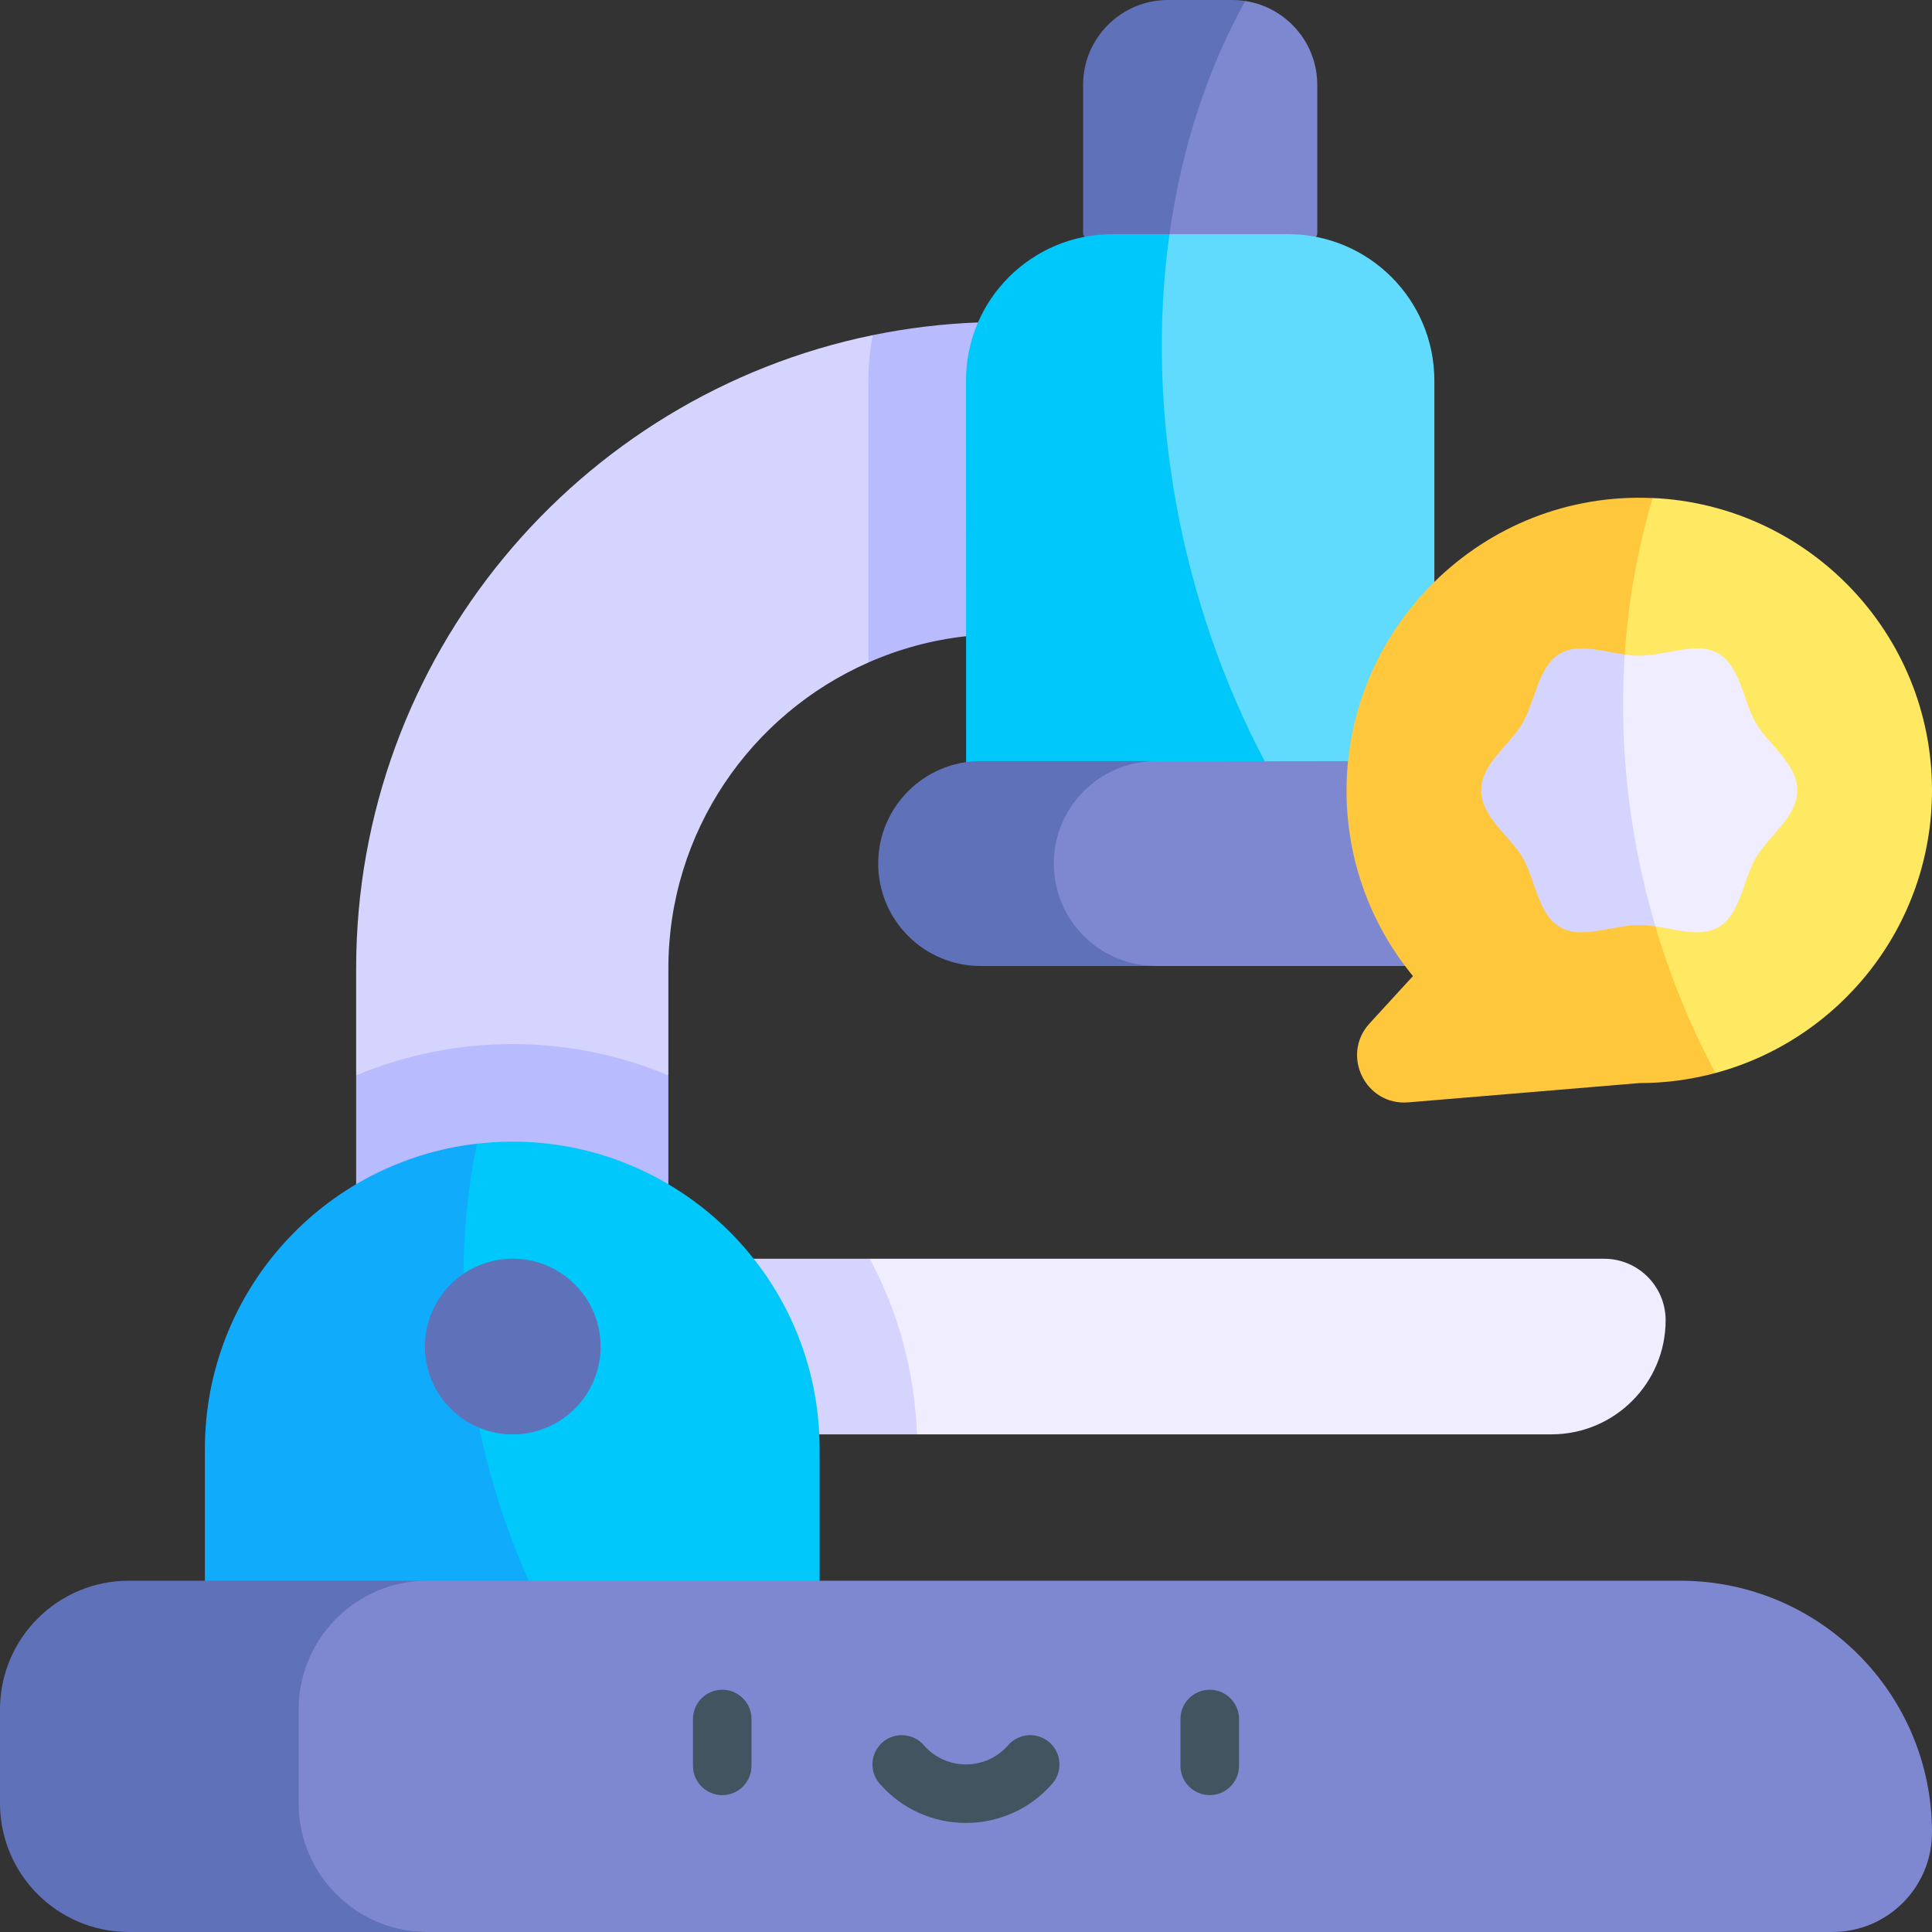
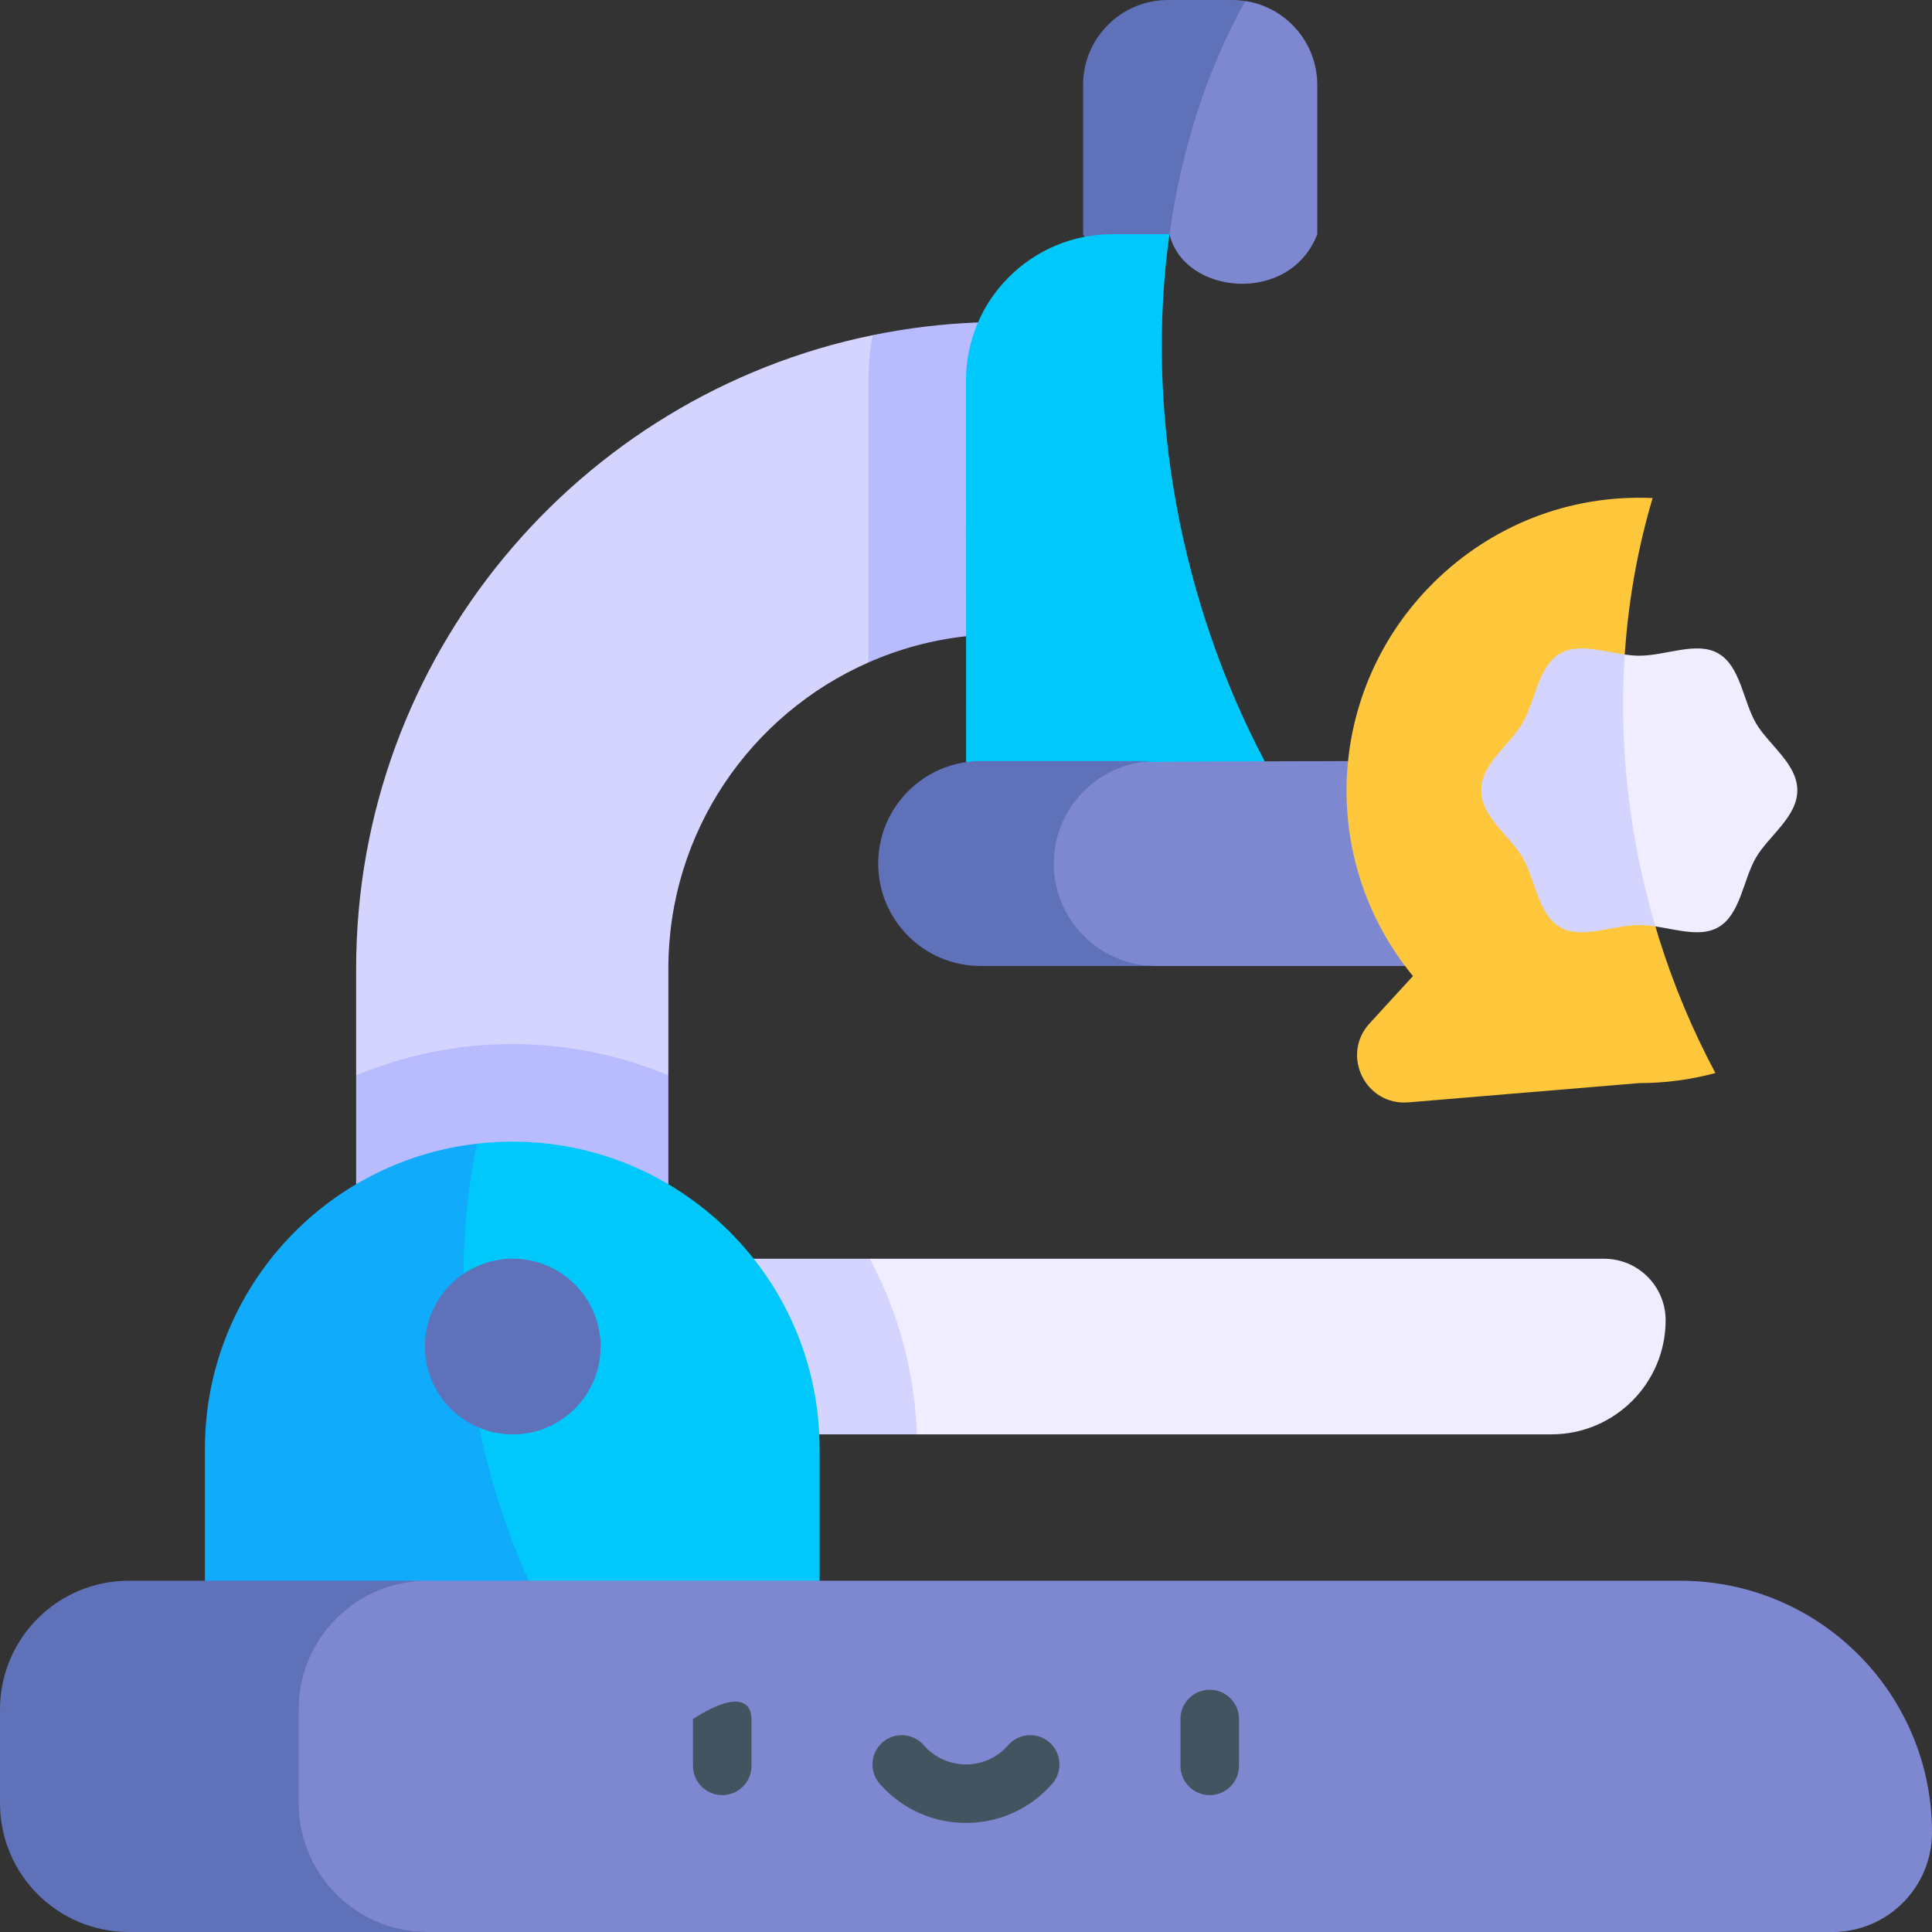
<svg xmlns="http://www.w3.org/2000/svg" width="38" height="38" viewBox="0 0 38 38" fill="none">
  <rect x="0" y="0" width="38" height="38" fill="#333333" stroke="none" />
  <g id="microscope 1" clip-path="url(#clip0_642_292)">
    <g id="Group">
      <g id="Group_2">
        <path id="Vector" d="M31.551 24.758H17.107C16.572 25.846 16.564 27.021 18.035 28.212H30.515C31.755 28.212 32.761 27.206 32.761 25.967C32.76 25.299 32.219 24.758 31.551 24.758Z" fill="#EFEDFF" />
        <path id="Vector_2" d="M17.107 24.758H14.823C13.92 25.82 13.972 27.726 16.114 28.212H18.035C17.99 26.984 17.674 25.817 17.107 24.758Z" fill="#D4D4FF" />
        <path id="Vector_3" d="M17.165 6.592C11.374 7.778 7.005 12.912 7.005 19.048V21.151L8.144 21.404C9.416 21.687 10.735 21.687 12.007 21.404L13.146 21.151V19.047C13.146 16.362 14.766 14.048 17.081 13.03L17.511 11.557C17.832 10.457 17.853 9.292 17.57 8.181L17.165 6.592Z" fill="#D4D4FF" />
        <path id="Vector_4" d="M19.641 7.504L19.236 6.342C18.529 6.369 17.838 6.454 17.165 6.592C17.11 6.884 17.081 7.182 17.081 7.485V13.03C17.68 12.766 18.324 12.588 19 12.514L19.304 11.939C20.028 10.572 20.15 8.965 19.641 7.504Z" fill="#B9BBFF" />
        <path id="Vector_5" d="M7.005 21.151V23.292C8.968 24.679 11.012 24.738 13.146 23.292V21.151C11.183 20.33 8.97 20.33 7.005 21.151Z" fill="#B9BBFF" />
        <path id="Vector_6" d="M25.909 4.606V1.67C25.909 0.835 25.295 0.142 24.494 0.02C23.098 0.92 22.388 2.348 23.002 4.606C23.286 5.803 25.372 6.007 25.909 4.606Z" fill="#7E88D1" />
        <path id="Vector_7" d="M24.494 0.019C24.411 0.007 24.326 0 24.24 0H22.973C22.051 0 21.303 0.748 21.303 1.67V4.606L21.384 4.758C21.681 5.318 22.465 5.368 22.831 4.849L23.002 4.606C23.239 2.912 23.75 1.352 24.494 0.019Z" fill="#5F71B8" />
-         <path id="Vector_8" d="M28.212 11.445V7.485C28.212 5.895 26.923 4.606 25.334 4.606H23.002C21.103 8.31 20.765 12.662 24.494 15.45C25.241 16.247 26.104 16.463 27.061 16.211C28.375 15.333 28.315 12.799 28.212 11.445Z" fill="#60DAFD" />
        <path id="Vector_9" d="M23.002 4.606H21.879C20.294 4.606 19 5.89 19 7.485C19 7.609 19 6.369 19.002 14.99C19.009 14.989 19.027 14.999 19.055 15.017C20.74 16.106 22.888 16.175 24.603 15.134L24.874 14.97C23.231 11.861 22.513 8.096 23.002 4.606Z" fill="#00C8FB" />
        <path id="Vector_10" d="M16.114 28.212C15.953 24.741 12.879 22.093 9.379 22.495C7.005 24.63 6.564 29.261 10.397 31.091C12.386 32.56 14.304 32.744 16.121 31.091C16.119 28.388 16.126 28.462 16.114 28.212Z" fill="#00C8FB" />
        <path id="Vector_11" d="M9.379 22.495C6.368 22.841 4.03 25.397 4.03 28.5V31.091C5.975 33.423 8.128 33.024 10.397 31.091C9.131 28.227 8.828 25.202 9.379 22.495Z" fill="#10ACFB" />
        <path id="Vector_12" d="M10.747 28.081C11.628 27.715 12.047 26.705 11.681 25.823C11.316 24.942 10.305 24.523 9.424 24.889C8.542 25.254 8.124 26.265 8.489 27.146C8.855 28.028 9.865 28.446 10.747 28.081Z" fill="#5F71B8" />
        <path id="Vector_13" d="M26.514 14.97C22.534 14.977 22.704 14.99 22.457 14.99C20.67 14.99 20.305 15.961 20.305 16.985C20.305 18.098 20.9 19 22.742 19H27.637C28.634 17.141 27.936 15.793 26.514 14.97Z" fill="#7E88D1" />
        <path id="Vector_14" d="M20.727 16.985C20.727 15.873 21.629 14.97 22.742 14.97H19.288C18.176 14.97 17.273 15.872 17.273 16.985C17.273 18.098 18.175 19 19.288 19H22.742C21.629 19 20.727 18.098 20.727 16.985Z" fill="#5F71B8" />
        <path id="Vector_15" d="M38 36.042C38 33.307 35.783 31.091 33.048 31.091C30.459 31.091 11.812 31.091 8.407 31.091C5.182 31.091 4.593 32.225 4.593 33.624V35.467C4.593 36.866 5.156 38 8.407 38H36.042C37.123 38 38 37.123 38 36.042Z" fill="#7E88D1" />
        <path id="Vector_16" d="M5.874 35.467V33.624C5.874 32.225 7.008 31.091 8.407 31.091C7.628 31.091 3.08 31.091 2.533 31.091C1.134 31.091 0 32.225 0 33.624V35.467C0 36.866 1.134 38 2.533 38H8.407C7.008 38 5.874 36.866 5.874 35.467Z" fill="#5F71B8" />
        <g id="Group_3">
-           <path id="Vector_17" d="M14.206 35.308C13.888 35.308 13.63 35.05 13.63 34.732V33.811C13.63 33.493 13.888 33.235 14.206 33.235C14.524 33.235 14.781 33.493 14.781 33.811V34.732C14.781 35.05 14.524 35.308 14.206 35.308Z" fill="#425460" />
+           <path id="Vector_17" d="M14.206 35.308C13.888 35.308 13.63 35.05 13.63 34.732V33.811C14.524 33.235 14.781 33.493 14.781 33.811V34.732C14.781 35.05 14.524 35.308 14.206 35.308Z" fill="#425460" />
          <path id="Vector_18" d="M23.794 35.308C23.476 35.308 23.218 35.05 23.218 34.732V33.811C23.218 33.493 23.476 33.235 23.794 33.235C24.112 33.235 24.37 33.493 24.37 33.811V34.732C24.37 35.05 24.112 35.308 23.794 35.308Z" fill="#425460" />
          <path id="Vector_19" d="M17.302 35.083C17.093 34.843 17.118 34.479 17.358 34.27C17.598 34.061 17.961 34.086 18.17 34.326C18.609 34.829 19.389 34.831 19.829 34.326C20.038 34.086 20.402 34.061 20.641 34.27C20.881 34.479 20.906 34.843 20.697 35.083C19.8 36.111 18.201 36.114 17.302 35.083Z" fill="#425460" />
        </g>
-         <path id="Vector_20" d="M38 15.546C38 12.454 35.562 9.933 32.505 9.795C29.771 13.63 30.013 17.798 33.74 21.105C36.193 20.446 38 18.207 38 15.546Z" fill="#FFE962" />
        <path id="Vector_21" d="M32.505 9.796C30.838 9.721 29.318 10.358 28.212 11.445C26.08 13.54 25.9 16.895 27.791 19.198L26.938 20.129C26.367 20.752 26.857 21.752 27.7 21.682L32.242 21.303C32.761 21.303 33.263 21.234 33.74 21.105C31.93 17.723 31.385 13.569 32.505 9.796Z" fill="#FFC73C" />
        <path id="Vector_22" d="M33.797 18.238C34.234 17.986 34.283 17.306 34.537 16.869C34.782 16.446 35.351 16.07 35.351 15.545C35.351 15.021 34.782 14.645 34.536 14.221C34.283 13.784 34.234 13.105 33.797 12.852C33.374 12.607 32.766 12.897 32.242 12.897C32.149 12.897 32.053 12.887 31.956 12.874C30.994 14.751 31.144 16.569 32.56 18.221C32.999 18.287 33.457 18.435 33.797 18.238Z" fill="#EFEDFF" />
        <path id="Vector_23" d="M31.956 12.874C31.508 12.811 31.036 12.651 30.688 12.852C30.25 13.105 30.201 13.784 29.948 14.221C29.703 14.645 29.133 15.021 29.133 15.545C29.133 16.07 29.703 16.446 29.949 16.869C30.201 17.306 30.25 17.986 30.688 18.238C31.111 18.483 31.718 18.194 32.242 18.194C32.346 18.194 32.452 18.205 32.56 18.221C32.495 18.002 32.435 17.78 32.379 17.556C31.986 15.97 31.855 14.389 31.956 12.874Z" fill="#D4D4FF" />
      </g>
    </g>
  </g>
  <defs>
    <clipPath id="clip0_642_292">
      <rect width="38" height="38" fill="white" />
    </clipPath>
  </defs>
</svg>